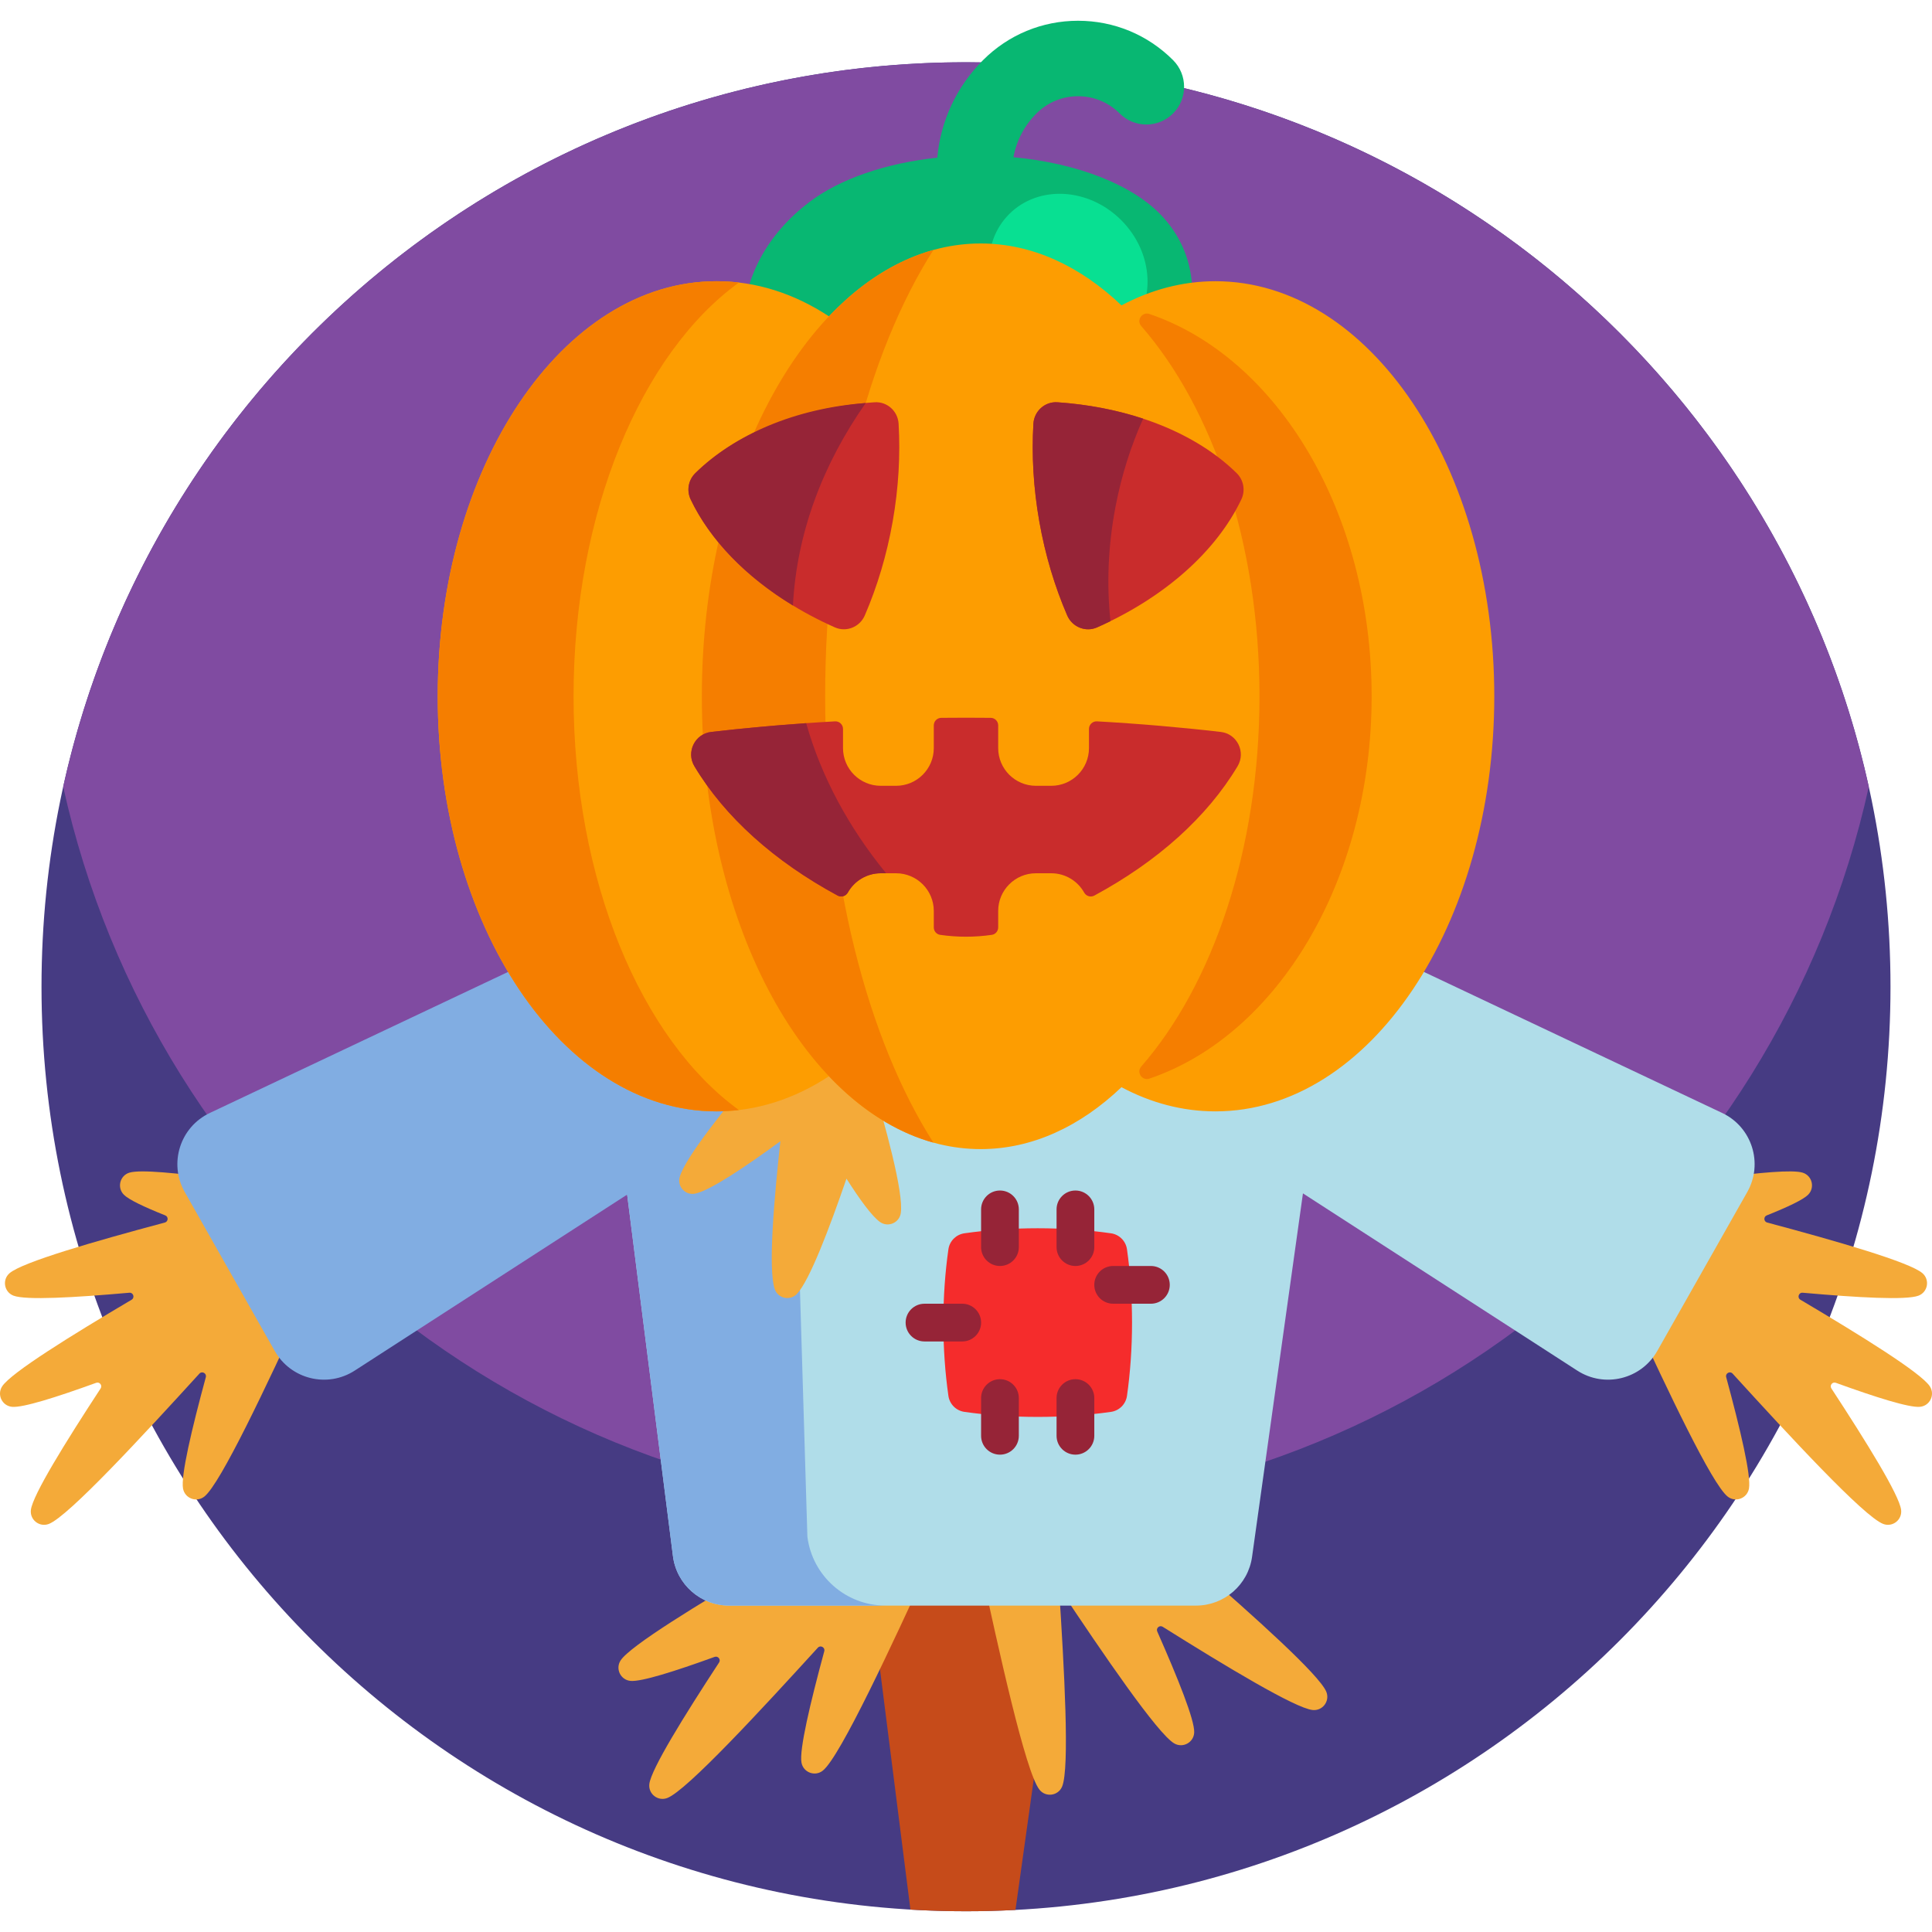
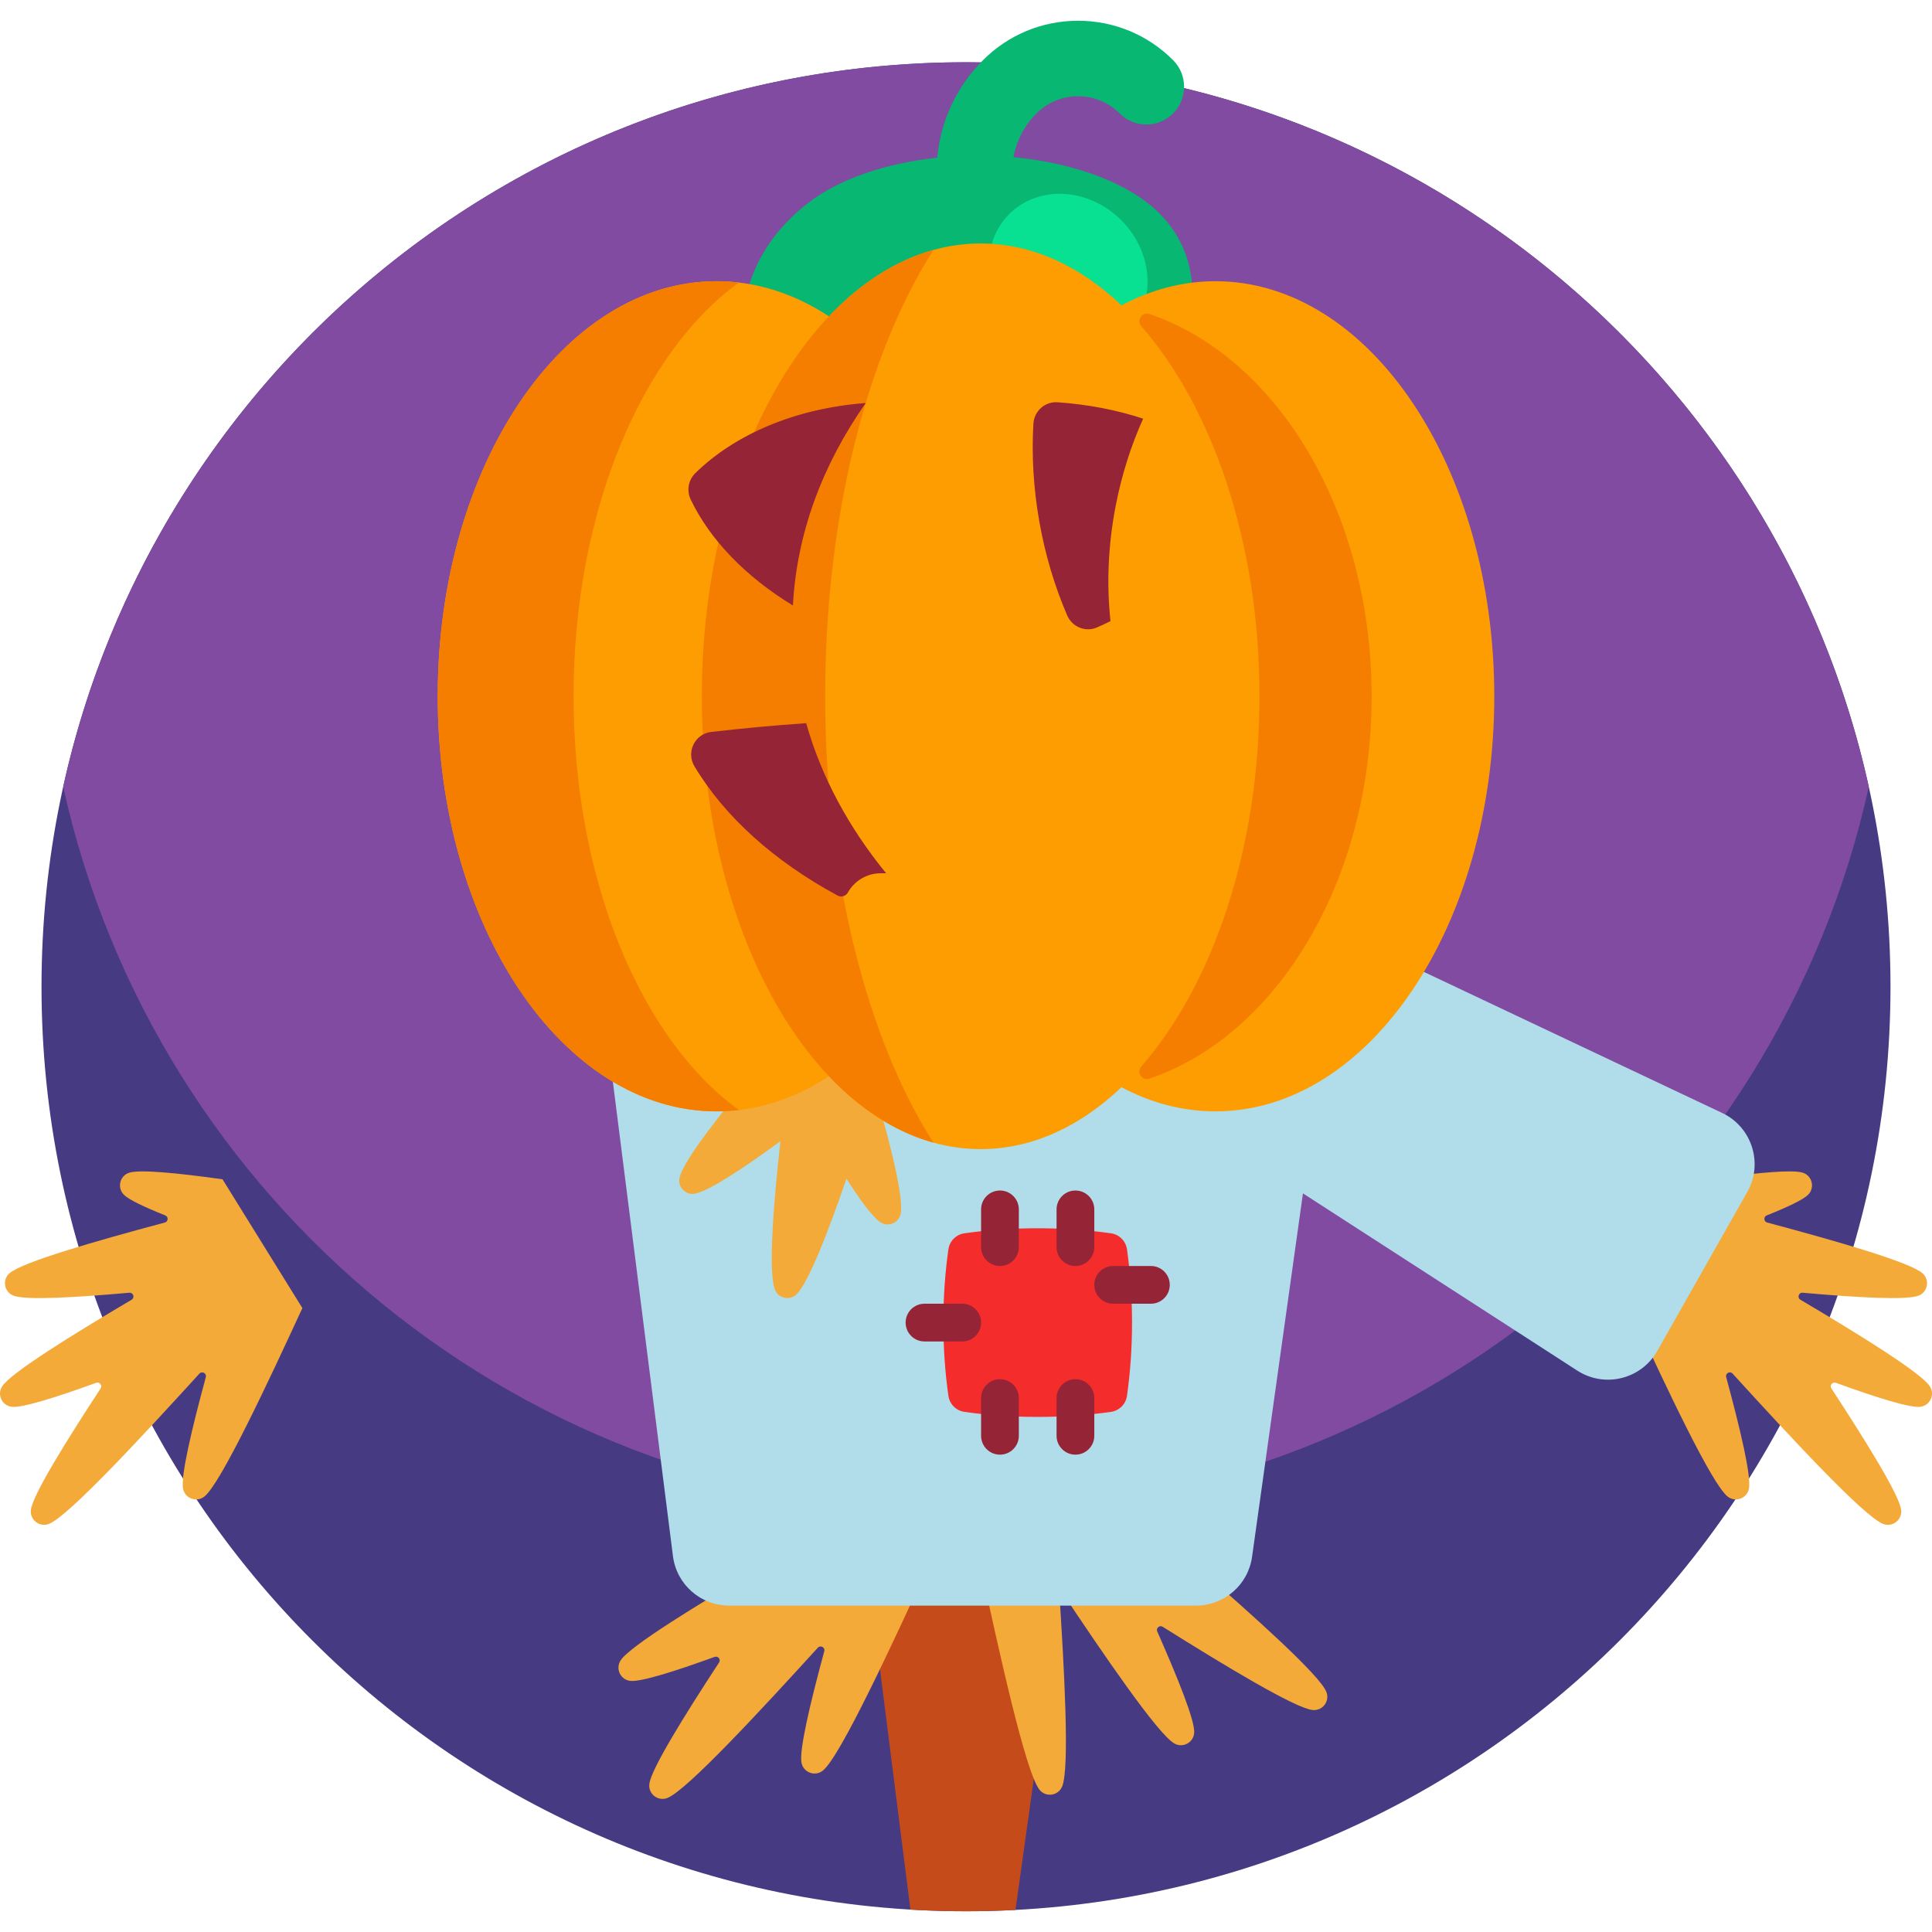
<svg xmlns="http://www.w3.org/2000/svg" id="Capa_1" enable-background="new 0 0 512 512" height="512" viewBox="0 0 512 512" width="512">
  <g>
    <path d="m501 261.5c0 135.31-109.69 245-245 245s-245-109.69-245-245 109.69-245 245-245 245 109.69 245 245z" fill="#463b83" />
    <path d="m495.252 208.5c-24.221 109.831-122.141 192-239.252 192s-215.031-82.169-239.252-192c24.221-109.831 122.141-192 239.252-192s215.031 82.169 239.252 192z" fill="#804ba1" />
    <path d="m226 385.5h60l-16.892 120.655c-4.34.229-8.711.345-13.108.345-4.945 0-9.856-.147-14.729-.436z" fill="#c64b1a" />
    <path d="m202.292 415h43.71c-9.313 20.214-23.31 50.573-27.955 54.241-2.084 1.645-5.174.477-5.647-2.136-.613-3.383 2.28-15.641 6.04-29.509.275-1.013-.994-1.715-1.702-.94-14.817 16.255-34.751 37.887-39.915 39.84-2.484.939-5.076-1.108-4.738-3.742.508-3.956 9.119-17.868 18.482-32.177.526-.804-.279-1.812-1.182-1.485-10.647 3.859-19.43 6.627-22.289 6.363-2.644-.245-4.076-3.221-2.618-5.44 2.543-3.868 20.773-15.004 37.814-25.015zm-168-104.236c-2.539.778-3.335 3.984-1.456 5.859 1.318 1.315 5.366 3.237 10.956 5.468.893.357.821 1.646-.109 1.894-18.521 4.948-37.799 10.497-41.166 13.437-2 1.747-1.418 4.998 1.064 5.943 3.259 1.241 16.137.514 30.693-.779 1.061-.094 1.518 1.313.601 1.855-15.95 9.431-31.927 19.339-34.294 22.942-1.458 2.219-.026 5.196 2.618 5.44 2.859.264 11.641-2.503 22.289-6.363.903-.327 1.708.681 1.182 1.485-9.364 14.309-17.975 28.221-18.482 32.177-.338 2.634 2.254 4.681 4.738 3.742 5.164-1.953 25.097-23.584 39.915-39.84.707-.776 1.976-.074 1.702.94-3.76 13.869-6.653 26.126-6.04 29.51.473 2.613 3.563 3.781 5.647 2.136 4.327-3.417 16.768-29.992 25.979-49.955l-21.165-34.137c-11.915-1.658-21.804-2.633-24.672-1.754zm282.704 104.236h-57.14c4.712 21.761 11.902 54.673 15.626 59.302 1.664 2.069 4.937 1.619 5.981-.822 2.053-4.798.576-31.303-.815-52.728 11.752 17.662 26.129 38.731 30.553 41.278 2.301 1.324 5.188-.281 5.276-2.935.11-3.306-4.263-14.22-9.789-26.725-.399-.902.605-1.78 1.441-1.256 16.773 10.514 35.129 21.587 39.742 22.058 2.641.27 4.621-2.375 3.617-4.833-1.83-4.48-19.063-19.907-34.492-33.339zm194.422-47.617c-2.368-3.602-18.345-13.511-34.294-22.942-.917-.542-.46-1.949.601-1.855 14.557 1.293 27.434 2.019 30.693.779 2.481-.945 3.063-4.196 1.064-5.943-3.366-2.94-22.645-8.489-41.166-13.437-.929-.248-1.002-1.537-.109-1.894 5.59-2.231 9.638-4.153 10.956-5.468 1.879-1.875 1.083-5.081-1.456-5.859-2.669-.818-11.421-.03-22.228 1.419l-22.654 36.538c9.097 19.684 20.846 44.588 25.025 47.888 2.084 1.645 5.174.477 5.647-2.136.613-3.383-2.28-15.641-6.04-29.51-.275-1.013.994-1.715 1.702-.94 14.817 16.255 34.751 37.887 39.915 39.84 2.484.939 5.076-1.108 4.738-3.742-.508-3.956-9.119-17.868-18.482-32.177-.526-.804.279-1.812 1.182-1.485 10.647 3.859 19.43 6.627 22.289 6.363 2.643-.243 4.075-3.22 2.617-5.439z" fill="#f4aa39" />
    <path d="m463.043 315.903-23.851 42.115c-4.252 7.507-13.945 9.889-21.192 5.208l-72.706-46.969-13.485 96.323c-1.037 7.409-7.374 12.92-14.855 12.92h-123.734c-7.555 0-13.932-5.62-14.881-13.115l-17.339-136.885h146.914c.034-.061.068-.122.102-.183l15.789-27.734c3.881-6.816 12.357-9.492 19.448-6.139l113.15 53.507c7.882 3.727 10.937 13.366 6.64 20.952z" fill="#b0dde9" />
-     <path d="m234.688 425.5h-41.468c-7.555 0-13.932-5.62-14.881-13.115l-12.135-95.804-72.204 46.644c-7.247 4.682-16.94 2.3-21.192-5.208l-23.851-42.115c-4.297-7.586-1.242-17.225 6.64-20.952l113.15-53.507c7.09-3.352 41.253 34.057 41.253 34.057l3.966 131.737c1.322 10.438 10.201 18.263 20.722 18.263z" fill="#81ade2" />
    <path d="m275 325.5c6.796 0 13.329.471 19.42 1.338 2.2.313 3.929 2.042 4.242 4.242.868 6.091 1.339 12.623 1.339 19.42s-.471 13.329-1.339 19.42c-.313 2.2-2.042 3.929-4.242 4.242-6.091.868-12.623 1.338-19.42 1.338s-13.329-.471-19.42-1.338c-2.2-.313-3.929-2.042-4.242-4.242-.868-6.091-1.339-12.623-1.339-19.42s.471-13.329 1.339-19.42c.313-2.2 2.042-3.928 4.242-4.242 6.091-.867 12.624-1.338 19.42-1.338z" fill="#f52c2c" />
    <path d="m270 320.5v10c0 2.761-2.239 5-5 5s-5-2.239-5-5v-10c0-2.761 2.239-5 5-5s5 2.239 5 5zm15 15c2.761 0 5-2.239 5-5v-10c0-2.761-2.239-5-5-5s-5 2.239-5 5v10c0 2.761 2.239 5 5 5zm-20 30c-2.761 0-5 2.239-5 5v10c0 2.761 2.239 5 5 5s5-2.239 5-5v-10c0-2.761-2.239-5-5-5zm20 0c-2.761 0-5 2.239-5 5v10c0 2.761 2.239 5 5 5s5-2.239 5-5v-10c0-2.761-2.239-5-5-5zm-30-20h-10c-2.761 0-5 2.239-5 5s2.239 5 5 5h10c2.761 0 5-2.239 5-5s-2.239-5-5-5zm50-10h-10c-2.761 0-5 2.239-5 5s2.239 5 5 5h10c2.761 0 5-2.239 5-5s-2.239-5-5-5z" fill="#962437" />
    <path d="m230.432 284.205c4.283 14.368 9.071 31.804 8.29 37.257-.376 2.628-3.421 3.91-5.564 2.343-2.118-1.549-5.298-5.9-8.834-11.448-4.494 13.048-9.749 26.965-13.124 30.537-1.823 1.93-5.05 1.221-5.897-1.295-1.797-5.341-.139-24.067 1.505-39.161-9.348 6.835-18.507 12.982-22.519 13.873-2.592.576-4.866-1.82-4.157-4.378 1.414-5.098 11.967-18.26 21.383-29.432h29.488c-.041.599-.233 1.188-.571 1.704z" fill="#f4aa39" />
    <path d="m256.397 135.5c-32.869 0-59.515-21.768-59.515-48.62 0-13.479 6.714-25.039 17.559-33.3 8.139-6.2 20.379-10.353 33.953-11.794.879-9.77 5.108-18.839 12.129-25.86 6.725-6.723 15.665-10.426 25.174-10.426s18.449 3.703 25.173 10.426c3.905 3.905 3.905 10.237 0 14.143-3.906 3.905-10.236 3.905-14.143 0-2.946-2.946-6.863-4.569-11.03-4.569s-8.084 1.623-11.03 4.569c-3.205 3.205-5.3 7.226-6.09 11.594 16.957 1.581 31.87 7.352 39.602 15.845 4.269 4.689 7.209 10.61 7.734 18.09 1.879 26.832-26.647 59.902-59.516 59.902z" fill="#08b772" />
    <path d="m297.131 58.341c8.64 8.64 9.361 21.928 1.611 29.679s-21.039 7.03-29.679-1.611-9.361-21.928-1.611-29.679 21.039-7.029 29.679 1.611z" fill="#08e092" />
    <path d="m396 184.525c0 60.751-33.081 110-73.889 110-8.739 0-17.124-2.259-24.906-6.406-10.952 10.428-23.704 16.406-37.316 16.406-14.829 0-28.637-7.094-40.209-19.307-9.113 5.984-19.191 9.307-29.791 9.307-40.808 0-73.889-49.249-73.889-110s33.081-110 73.889-110c10.6 0 20.678 3.323 29.791 9.307 11.572-12.213 25.38-19.307 40.209-19.307 13.612 0 26.364 5.978 37.316 16.406 7.782-4.147 16.167-6.406 24.906-6.406 40.808 0 73.889 49.249 73.889 110z" fill="#fd9d01" />
    <path d="m195.824 294.175c-1.958.232-3.937.35-5.935.35-40.808 0-73.889-49.249-73.889-110s33.081-110 73.889-110c1.998 0 3.977.119 5.935.35-25.824 18.704-43.824 60.763-43.824 109.65s18 90.946 43.824 109.65zm22.853-109.65c0-48.12 11.233-90.931 28.681-118.281-34.839 9.666-61.358 58.944-61.358 118.281s26.519 108.615 61.358 118.281c-17.448-27.35-28.681-70.161-28.681-118.281zm85.917-101.322c-1.921-.651-3.495 1.67-2.161 3.199 18.96 21.723 31.344 57.574 31.344 98.123 0 40.548-12.384 76.399-31.343 98.122-1.334 1.529.239 3.851 2.161 3.199 33.857-11.481 58.905-52.491 58.905-101.321 0-48.831-25.048-89.841-58.906-101.322z" fill="#f57e00" />
-     <path d="m328.962 132.365c-6.519 13.666-20.218 25.898-38.211 33.896-3.056 1.358-6.613-.103-7.937-3.174-3.285-7.618-5.816-15.982-7.385-24.879s-2.052-17.622-1.57-25.905c.194-3.339 3.037-5.928 6.373-5.697 19.643 1.361 36.699 8.171 47.499 18.783 1.863 1.83 2.355 4.62 1.231 6.976zm-107.713 33.896c3.056 1.358 6.613-.103 7.937-3.174 3.285-7.618 5.816-15.982 7.385-24.879s2.052-17.622 1.57-25.905c-.194-3.339-3.037-5.928-6.373-5.697-19.643 1.361-36.699 8.171-47.499 18.783-1.862 1.83-2.354 4.619-1.23 6.975 6.519 13.667 20.217 25.899 38.21 33.897zm102.277 27.712c-10.517-1.222-21.488-2.168-32.815-2.806-1.148-.065-2.12.852-2.12 2.002v5.077c0 5.523-4.477 10-10 10h-4.06c-5.523 0-10-4.477-10-10v-6.008c0-1.097-.88-1.992-1.977-2.003-2.176-.023-4.361-.034-6.555-.034s-4.379.011-6.555.034c-1.097.011-1.977.907-1.977 2.003v6.008c0 5.523-4.477 10-10 10h-4.06c-5.523 0-10-4.477-10-10v-5.077c0-1.149-.972-2.066-2.12-2.002-11.326.638-22.297 1.583-32.815 2.806-4.341.505-6.692 5.34-4.449 9.09 8.059 13.469 21.241 25.242 37.966 34.279.959.518 2.154.153 2.687-.797 1.711-3.055 4.979-5.12 8.73-5.12h4.06c5.523 0 10 4.477 10 10v4.341c0 .982.71 1.838 1.682 1.978 4.542.658 9.157.658 13.699 0 .972-.141 1.682-.996 1.682-1.978v-4.341c0-5.523 4.477-10 10-10h4.06c3.751 0 7.018 2.065 8.73 5.12.532.951 1.728 1.315 2.687.797 16.726-9.037 29.908-20.81 37.966-34.279 2.246-3.751-.105-8.586-4.446-9.09z" fill="#c92c2c" />
    <path d="m183.038 132.365c-1.124-2.356-.632-5.146 1.23-6.975 10.355-10.174 26.357-17.171 45.162-18.587-11.387 16.224-18.282 34.405-19.298 53.658-12.503-7.595-21.994-17.407-27.094-28.096zm30.605 59.283c-8.631.6-17.035 1.38-25.169 2.325-4.341.504-6.692 5.339-4.448 9.089 8.059 13.47 21.241 25.242 37.967 34.28.959.518 2.154.153 2.687-.797 1.711-3.055 4.979-5.12 8.73-5.12h1.421c-9.907-12.134-17.16-25.531-21.188-39.777zm81.996-57.445c1.589-8.289 4.083-16.093 7.306-23.252-6.96-2.297-14.616-3.784-22.712-4.345-3.336-.231-6.179 2.358-6.373 5.697-.482 8.282.001 17.008 1.57 25.905s4.099 17.261 7.385 24.879c1.324 3.071 4.881 4.532 7.937 3.174 1.198-.532 2.377-1.084 3.536-1.653-1.035-9.663-.655-19.942 1.351-30.405z" fill="#962437" />
  </g>
</svg>